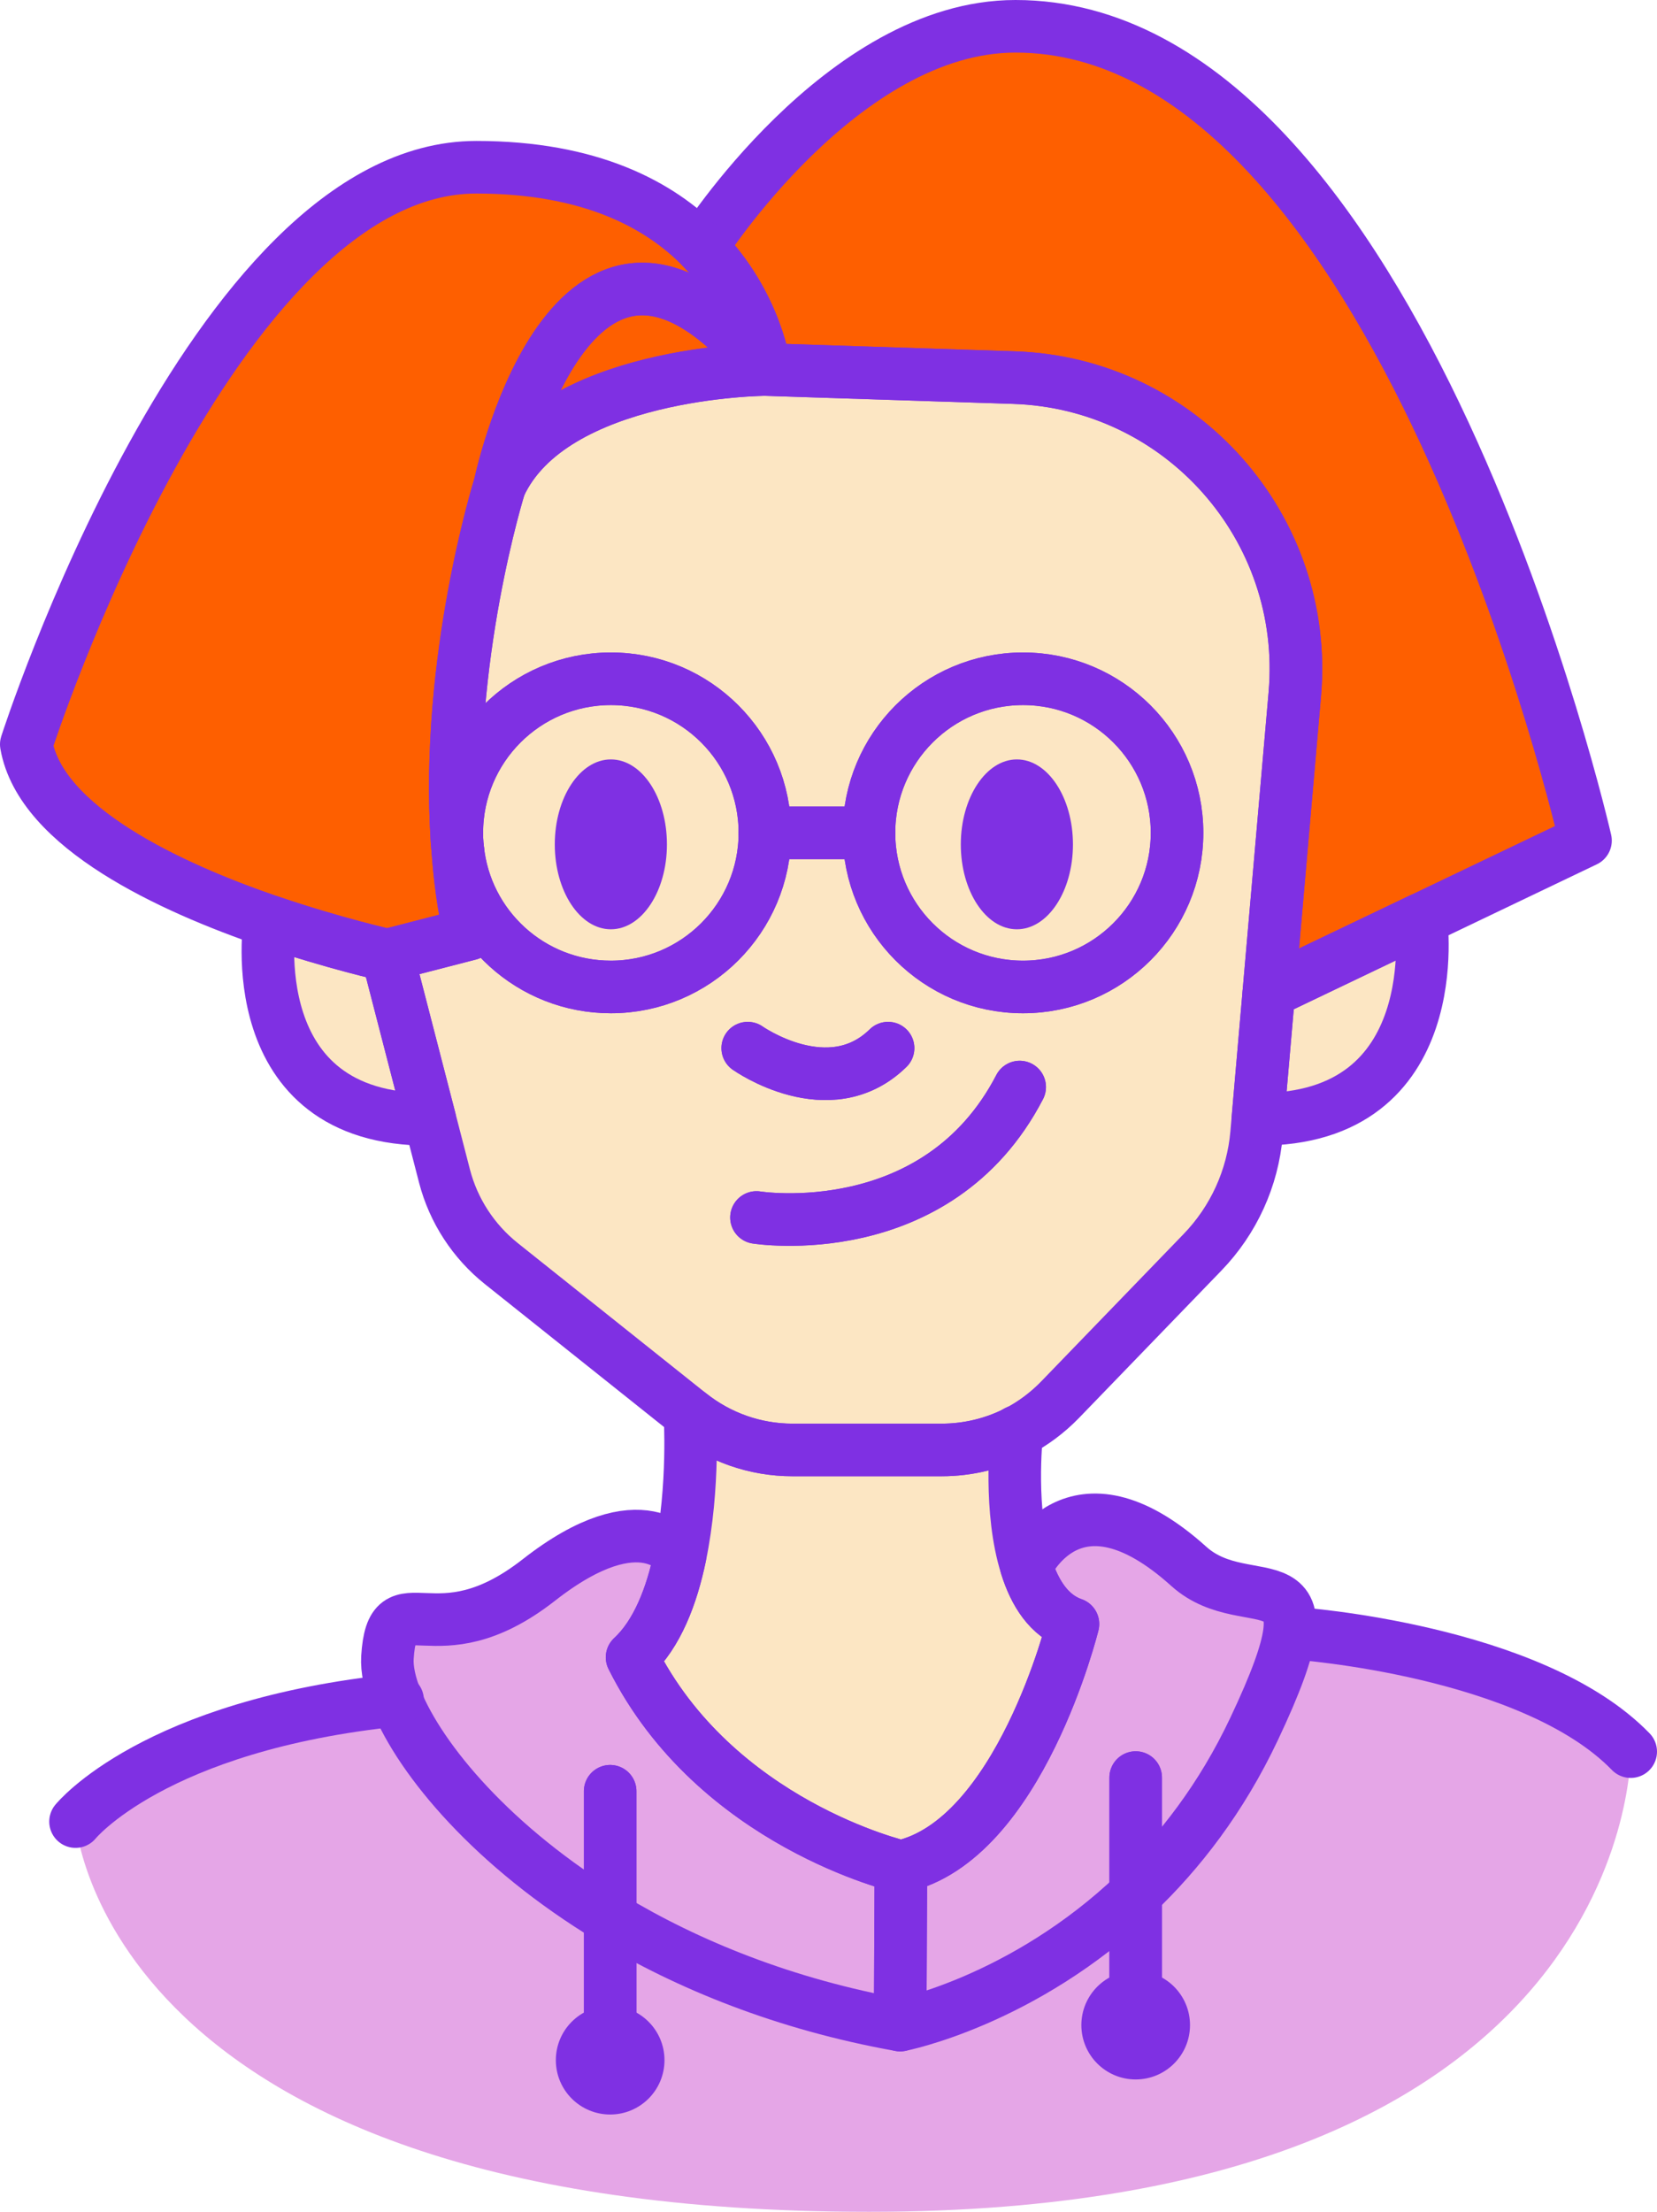
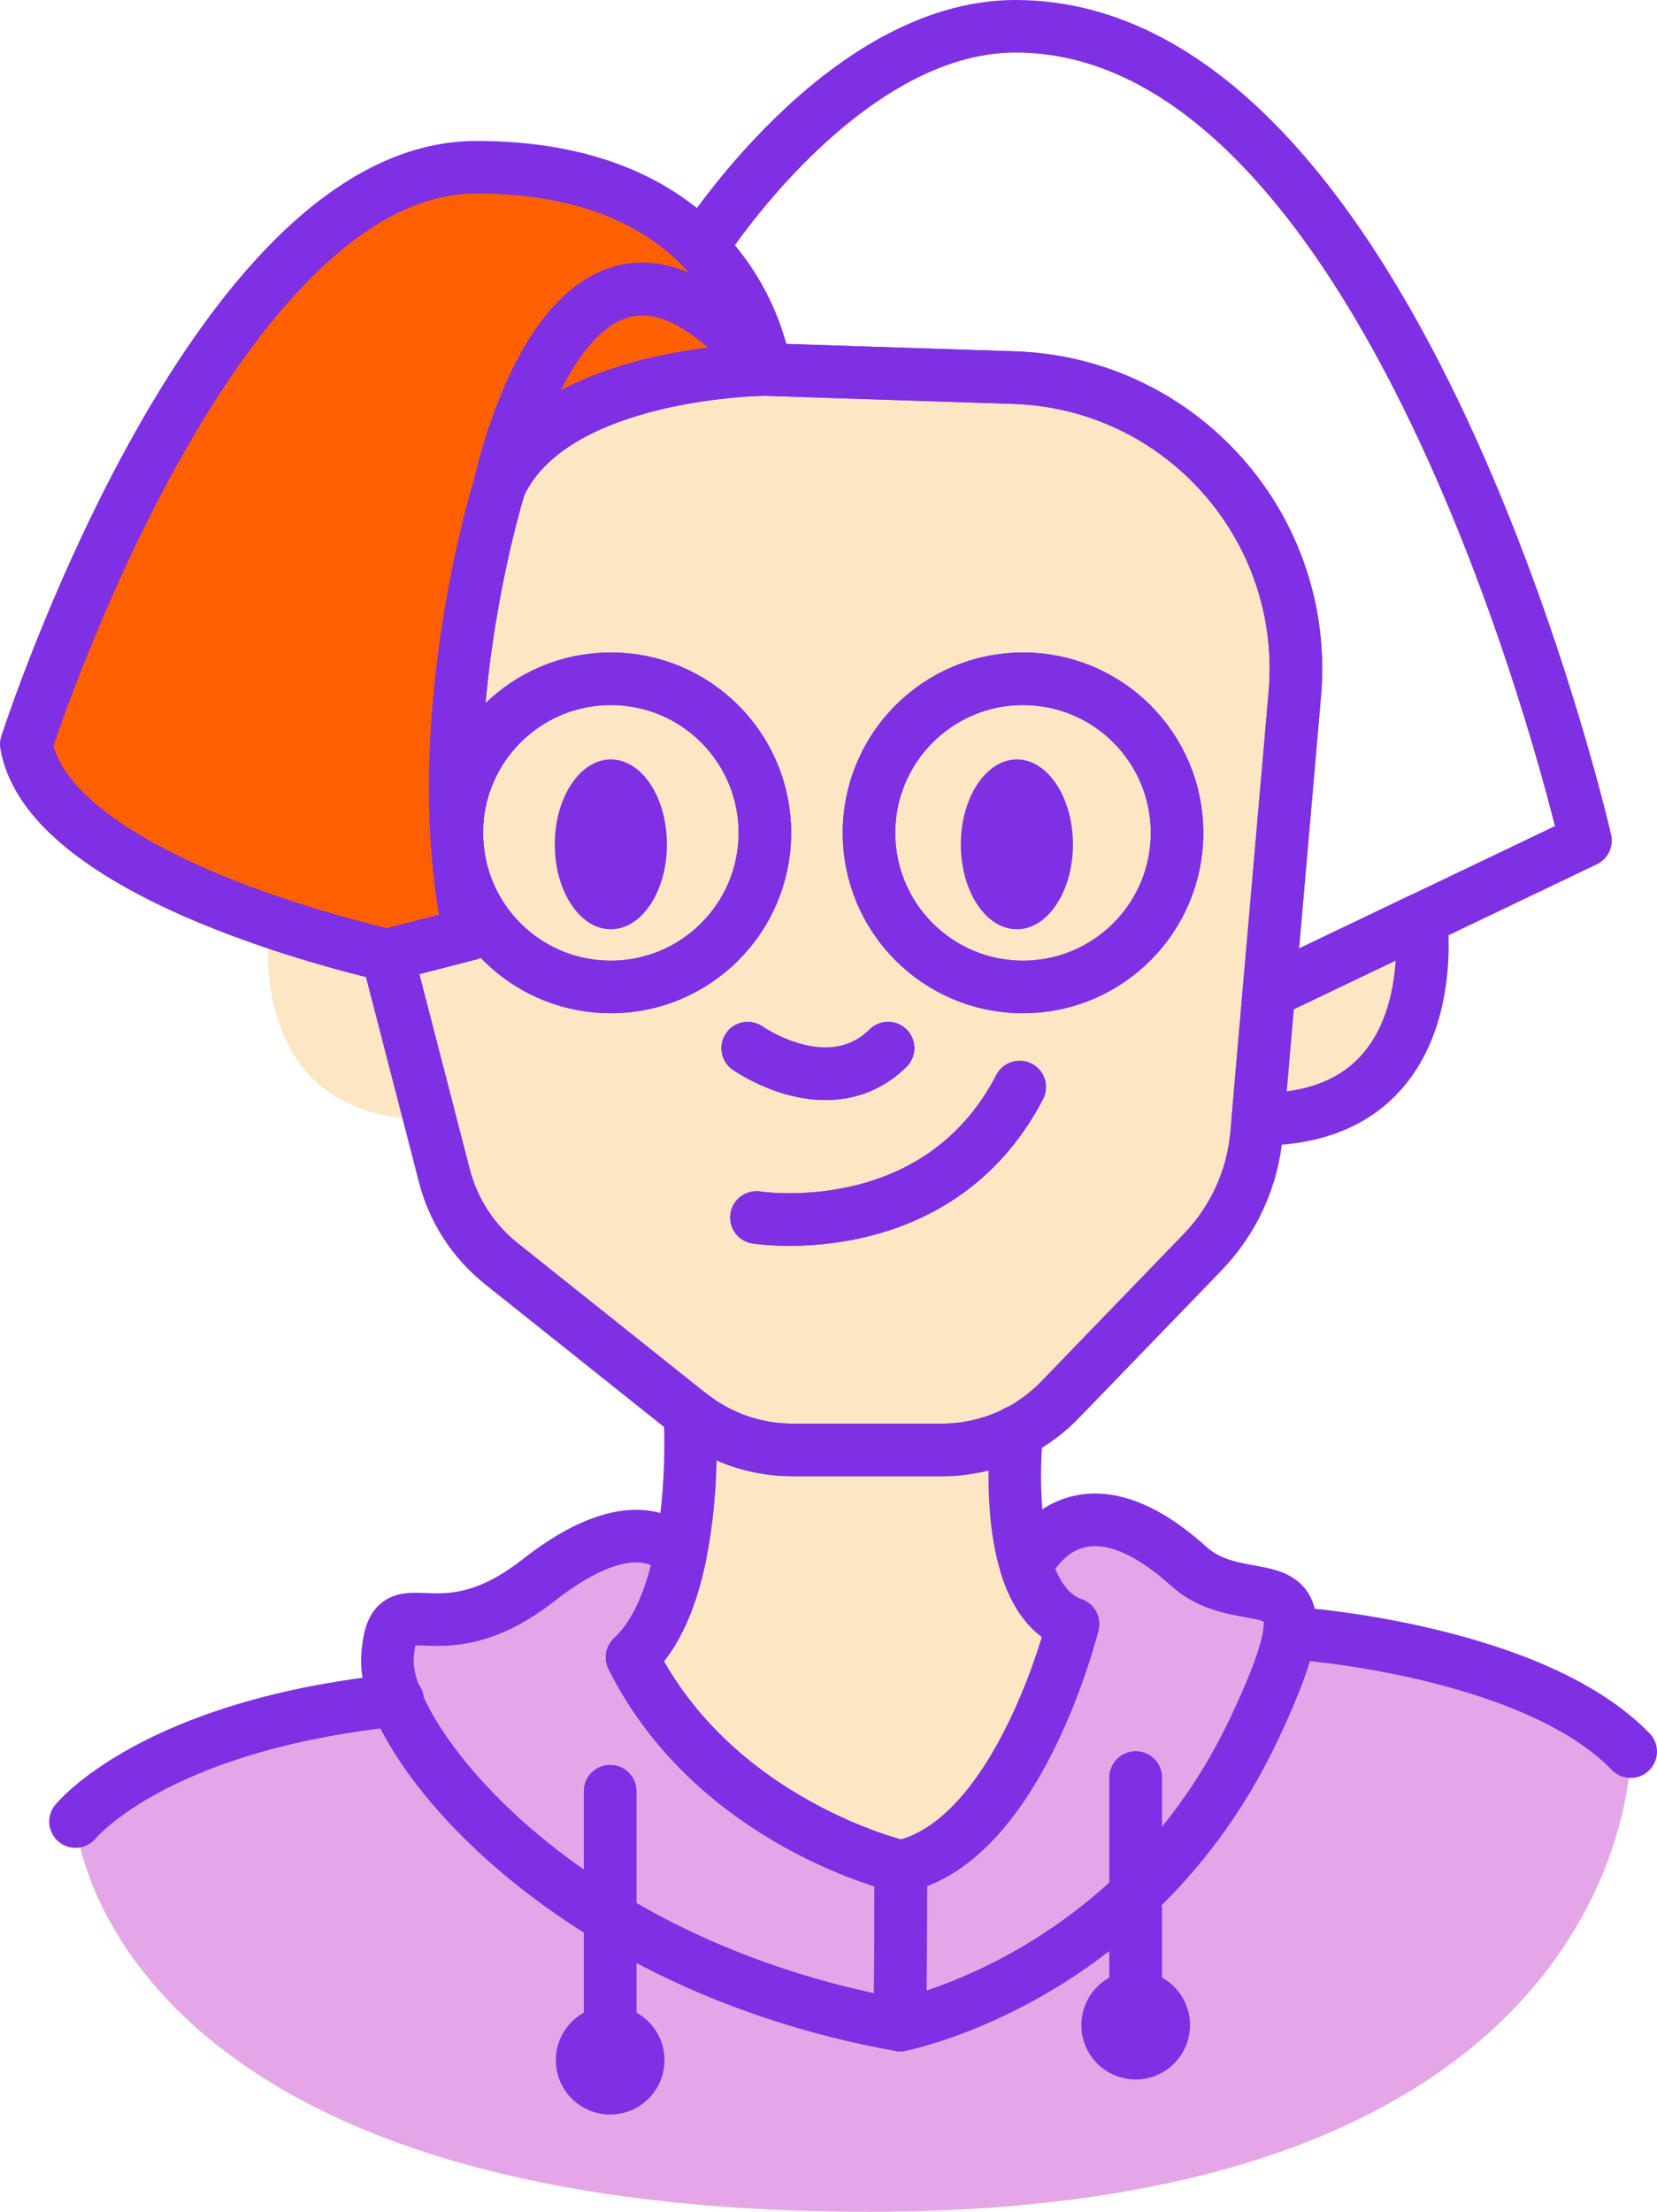
<svg xmlns="http://www.w3.org/2000/svg" version="1.1" viewBox="0 0 94.56 126.18">
  <defs>
    <style>
      .cls-1 {
        stroke-miterlimit: 10;
      }

      .cls-1, .cls-2 {
        fill: none;
        stroke: #7f30e3;
      }

      .cls-3 {
        fill: #e5a6e7;
      }

      .cls-4 {
        fill: #7f30e3;
      }

      .cls-2 {
        stroke-linecap: round;
        stroke-linejoin: round;
        stroke-width: 3px;
      }

      .cls-5 {
        fill: #fce6c3;
      }

      .cls-6 {
        fill: #fe5f00;
      }
    </style>
  </defs>
  <g>
    <g id="_Слой_1" data-name="Слой_1">
      <path class="cls-3" d="M74.02,93.18s13.41.94,19.04,6.74c0,0,.36,26.25-43.47,26.25S4.31,103.91,4.31,103.91c0,0,4.45-5.51,18.38-6.93,0,0,13.86,13.07,27.99,13.07s23.33-16.87,23.33-16.87Z" />
      <path class="cls-2" d="M34.86,53.01c-1.77,0-3.2-2.17-3.2-4.84s1.43-4.85,3.2-4.85,3.2,2.17,3.2,4.85-1.43,4.84-3.2,4.84Z" />
      <path class="cls-2" d="M61.23,48.17c0,2.67-1.43,4.84-3.2,4.84s-3.2-2.17-3.2-4.84,1.44-4.85,3.2-4.85,3.2,2.17,3.2,4.85Z" />
      <path class="cls-5" d="M73.89,39.61l-1.48,16.98-.63,7.26-.07.81c-.22,2.55-1.31,4.94-3.09,6.78l-8.13,8.41c-.72.74-1.55,1.36-2.46,1.83-1.31.67-2.78,1.03-4.29,1.03h-8.52c-2.12,0-4.18-.72-5.85-2.05l-10.76-8.58c-1.59-1.27-2.73-3.02-3.24-4.98l-.84-3.25-2.42-9.36,4.69-1.21c-.35-1.6-.57-3.24-.68-4.87l-.04-.45c-.03-.38-.04-.76-.06-1.14-.4-9.9,2.49-19.09,2.49-19.09,0,0,0,0,.01-.03,3.01-6.55,15.13-6.62,15.13-6.62l14.21.46c9.54.31,16.86,8.56,16.03,18.07Z" />
-       <path class="cls-6" d="M90.48,47.95l-9.39,4.49-8.68,4.15,1.48-16.98c.83-9.51-6.49-17.76-16.03-18.07l-14.21-.46s-.45-3.74-3.62-6.96c0,0,8-12.62,17.92-12.62,21.95,0,32.53,46.45,32.53,46.45Z" />
      <path class="cls-6" d="M43.65,21.08s-12.12.07-15.13,6.62c.19-.89,4.42-19.66,15.13-6.62Z" />
      <path class="cls-6" d="M43.65,21.08c-10.71-13.04-14.94,5.73-15.13,6.62-.01.02-.01.03-.01.03,0,0-3.11,9.91-2.43,20.23.01.15.02.3.04.45.11,1.63.33,3.27.68,4.87l-4.69,1.21s-3-.66-6.72-1.93c-5.69-1.95-13.06-5.36-13.89-10.1,0,0,10.58-32.92,25.68-32.92,6.51,0,10.46,2.14,12.85,4.58,3.17,3.22,3.62,6.96,3.62,6.96Z" />
      <path class="cls-5" d="M24.53,63.85c-10.89.07-9.14-11.29-9.14-11.29,3.72,1.27,6.72,1.93,6.72,1.93l2.42,9.36Z" />
      <path class="cls-5" d="M71.78,63.85l.63-7.26,8.68-4.15s1.59,11.48-9.31,11.41Z" />
-       <path class="cls-5" d="M58.38,38.72c-4.86,0-8.79,3.94-8.79,8.79s3.93,8.79,8.79,8.79,8.79-3.94,8.79-8.79-3.94-8.79-8.79-8.79ZM58.03,53.01c-1.76,0-3.2-2.17-3.2-4.84s1.44-4.85,3.2-4.85,3.2,2.17,3.2,4.85-1.43,4.84-3.2,4.84Z" />
      <path class="cls-5" d="M34.86,38.72c-4.86,0-8.79,3.94-8.79,8.79,0,.15,0,.3.01.45.01.15.02.3.04.45.44,4.43,4.18,7.89,8.74,7.89,4.85,0,8.79-3.94,8.79-8.79s-3.94-8.79-8.79-8.79ZM34.86,53.01c-1.77,0-3.2-2.17-3.2-4.84s1.43-4.85,3.2-4.85,3.2,2.17,3.2,4.85-1.43,4.84-3.2,4.84Z" />
-       <line class="cls-2" x1="43.65" y1="47.51" x2="49.59" y2="47.51" />
      <path class="cls-2" d="M42.67,59.79s4.65,3.29,8.01,0" />
      <path class="cls-2" d="M43.17,69.45s10.3,1.65,15.02-7.44" />
      <path class="cls-5" d="M61.23,92.64s-3.04,12.35-9.82,13.84c0,0-10.59-2.44-15.34-11.94,1.44-1.33,2.27-3.52,2.74-5.78.83-3.96.56-8.1.56-8.1,1.67,1.33,3.73,2.05,5.85,2.05h8.52c1.51,0,2.98-.36,4.29-1.03-.04.36-.46,4.53.54,7.67.48,1.53,1.3,2.82,2.66,3.29Z" />
      <path class="cls-3" d="M51.41,106.48l-.04,9.04c-6.6-1.18-12.14-3.45-16.55-6.11-6.7-4.05-10.81-9.01-12.2-12.42-.38-.95-.55-1.78-.51-2.44.29-4.59,2.66.26,8.64-4.42s8.06-1.37,8.06-1.37c-.47,2.26-1.3,4.45-2.74,5.78,4.75,9.5,15.34,11.94,15.34,11.94Z" />
      <path class="cls-3" d="M71.57,98.62c-1.88,3.98-4.28,7.05-6.76,9.41-6.44,6.14-13.44,7.49-13.44,7.49l.04-9.04c6.78-1.49,9.82-13.84,9.82-13.84-1.36-.47-2.18-1.76-2.66-3.29,0,0,2.64-5.97,9.27,0,3.47,3.12,8.71-1.26,3.73,9.27Z" />
      <line class="cls-2" x1="64.81" y1="101.4" x2="64.81" y2="114.74" />
      <line class="cls-2" x1="34.82" y1="102.18" x2="34.82" y2="116.56" />
      <circle class="cls-4" cx="34.82" cy="117.52" r="2.6" />
      <circle class="cls-4" cx="64.81" cy="115.52" r="2.6" />
      <g>
        <path class="cls-2" d="M57.86,21.54l-14.21-.46s-12.12.07-15.13,6.62c-.01.02-.01.03-.01.03,0,0-3.11,9.91-2.43,20.23-.01-.15-.01-.3-.01-.45,0-4.85,3.93-8.79,8.79-8.79s8.79,3.94,8.79,8.79-3.94,8.79-8.79,8.79c-4.56,0-8.3-3.46-8.74-7.89.11,1.63.33,3.27.68,4.87l-4.69,1.21,2.42,9.36.84,3.25c.51,1.96,1.65,3.71,3.24,4.98l10.76,8.58c1.67,1.33,3.73,2.05,5.85,2.05h8.52c1.51,0,2.98-.36,4.29-1.03.91-.47,1.74-1.09,2.46-1.83l8.13-8.41c1.78-1.84,2.87-4.23,3.09-6.78l.07-.81.63-7.26,1.48-16.98c.83-9.51-6.49-17.76-16.03-18.07ZM58.38,56.3c-4.86,0-8.79-3.94-8.79-8.79s3.93-8.79,8.79-8.79,8.79,3.94,8.79,8.79-3.94,8.79-8.79,8.79Z" />
        <path class="cls-2" d="M90.48,47.95l-9.39,4.49-8.68,4.15,1.48-16.98c.83-9.51-6.49-17.76-16.03-18.07l-14.21-.46s-.45-3.74-3.62-6.96c0,0,8-12.62,17.92-12.62,21.95,0,32.53,46.45,32.53,46.45Z" />
        <path class="cls-2" d="M43.65,21.08s-12.12.07-15.13,6.62c.19-.89,4.42-19.66,15.13-6.62Z" />
        <path class="cls-2" d="M43.65,21.08c-10.71-13.04-14.94,5.73-15.13,6.62-.01.02-.01.03-.01.03,0,0-3.11,9.91-2.43,20.23.01.15.02.3.04.45.11,1.63.33,3.27.68,4.87l-4.69,1.21s-3-.66-6.72-1.93c-5.69-1.95-13.06-5.36-13.89-10.1,0,0,10.58-32.92,25.68-32.92,6.51,0,10.46,2.14,12.85,4.58,3.17,3.22,3.62,6.96,3.62,6.96Z" />
-         <path class="cls-2" d="M24.53,63.85c-10.89.07-9.14-11.29-9.14-11.29,3.72,1.27,6.72,1.93,6.72,1.93l2.42,9.36Z" />
        <path class="cls-2" d="M71.78,63.85l.63-7.26,8.68-4.15s1.59,11.48-9.31,11.41Z" />
        <circle class="cls-2" cx="58.38" cy="47.51" r="8.79" />
        <path class="cls-2" d="M43.65,47.51c0,4.85-3.94,8.79-8.79,8.79-4.56,0-8.3-3.46-8.74-7.89-.02-.15-.03-.3-.04-.45-.01-.15-.01-.3-.01-.45,0-4.85,3.93-8.79,8.79-8.79s8.79,3.94,8.79,8.79Z" />
-         <line class="cls-2" x1="43.65" y1="47.51" x2="49.59" y2="47.51" />
        <path class="cls-2" d="M42.67,59.79s4.65,3.29,8.01,0" />
        <path class="cls-2" d="M43.17,69.45s10.3,1.65,15.02-7.44" />
        <path class="cls-2" d="M61.23,92.64s-3.04,12.35-9.82,13.84c0,0-10.59-2.44-15.34-11.94,1.44-1.33,2.27-3.52,2.74-5.78.83-3.96.56-8.1.56-8.1,1.67,1.33,3.73,2.05,5.85,2.05h8.52c1.51,0,2.98-.36,4.29-1.03-.04.36-.46,4.53.54,7.67.48,1.53,1.3,2.82,2.66,3.29Z" />
        <path class="cls-2" d="M58.03,81.68v-.02" />
        <path class="cls-2" d="M51.41,106.48l-.04,9.04c-6.6-1.18-12.14-3.45-16.55-6.11-6.7-4.05-10.81-9.01-12.2-12.42-.38-.95-.55-1.78-.51-2.44.29-4.59,2.66.26,8.64-4.42s8.06-1.37,8.06-1.37c-.47,2.26-1.3,4.45-2.74,5.78,4.75,9.5,15.34,11.94,15.34,11.94Z" />
        <path class="cls-2" d="M71.57,98.62c-1.88,3.98-4.28,7.05-6.76,9.41-6.44,6.14-13.44,7.49-13.44,7.49l.04-9.04c6.78-1.49,9.82-13.84,9.82-13.84-1.36-.47-2.18-1.76-2.66-3.29,0,0,2.64-5.97,9.27,0,3.47,3.12,8.71-1.26,3.73,9.27Z" />
        <path class="cls-2" d="M4.31,103.91s4.45-5.51,18.38-6.93" />
        <path class="cls-2" d="M74.02,93.18s13.41.94,19.04,6.74" />
        <line class="cls-2" x1="64.81" y1="101.4" x2="64.81" y2="114.74" />
        <line class="cls-2" x1="34.82" y1="102.18" x2="34.82" y2="116.56" />
        <circle class="cls-1" cx="34.82" cy="117.52" r="2.6" />
        <circle class="cls-1" cx="64.81" cy="115.52" r="2.6" />
      </g>
      <path class="cls-4" d="M61.23,48.17c0,2.67-1.43,4.84-3.2,4.84s-3.2-2.17-3.2-4.84,1.44-4.85,3.2-4.85,3.2,2.17,3.2,4.85Z" />
      <path class="cls-4" d="M38.06,48.17c0,2.67-1.43,4.84-3.2,4.84s-3.2-2.17-3.2-4.84,1.43-4.85,3.2-4.85,3.2,2.17,3.2,4.85Z" />
    </g>
  </g>
</svg>